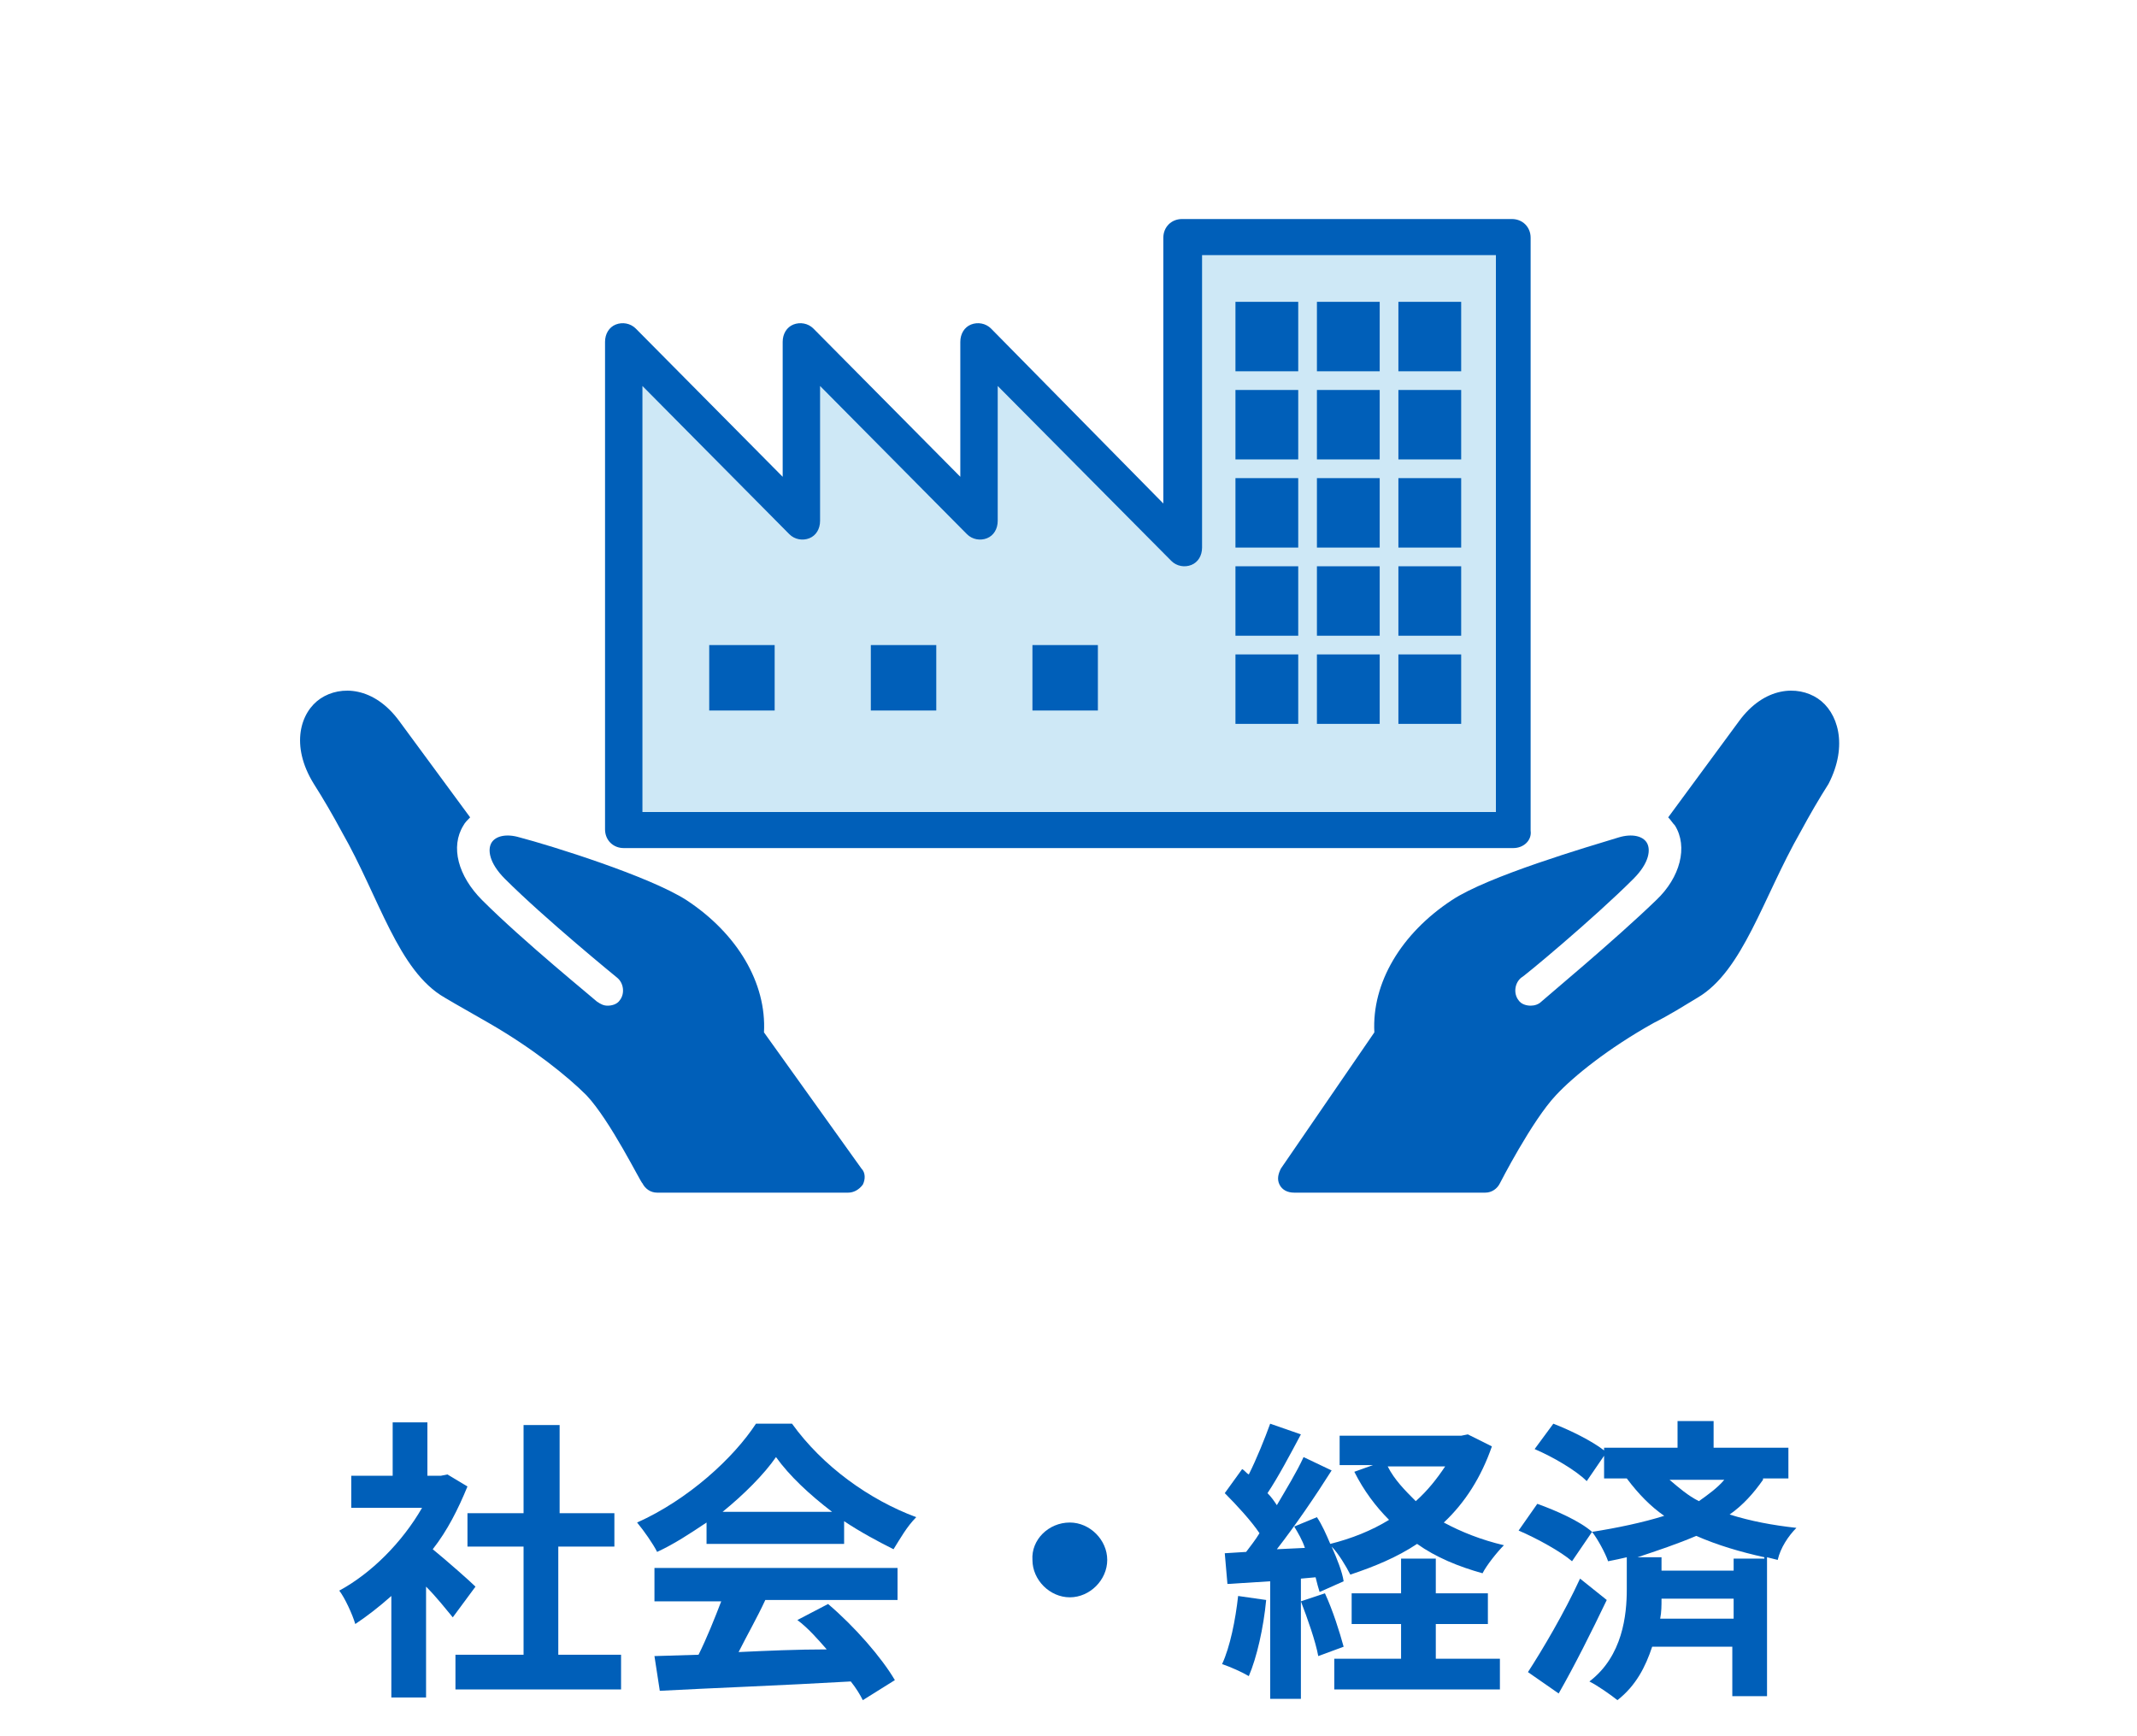
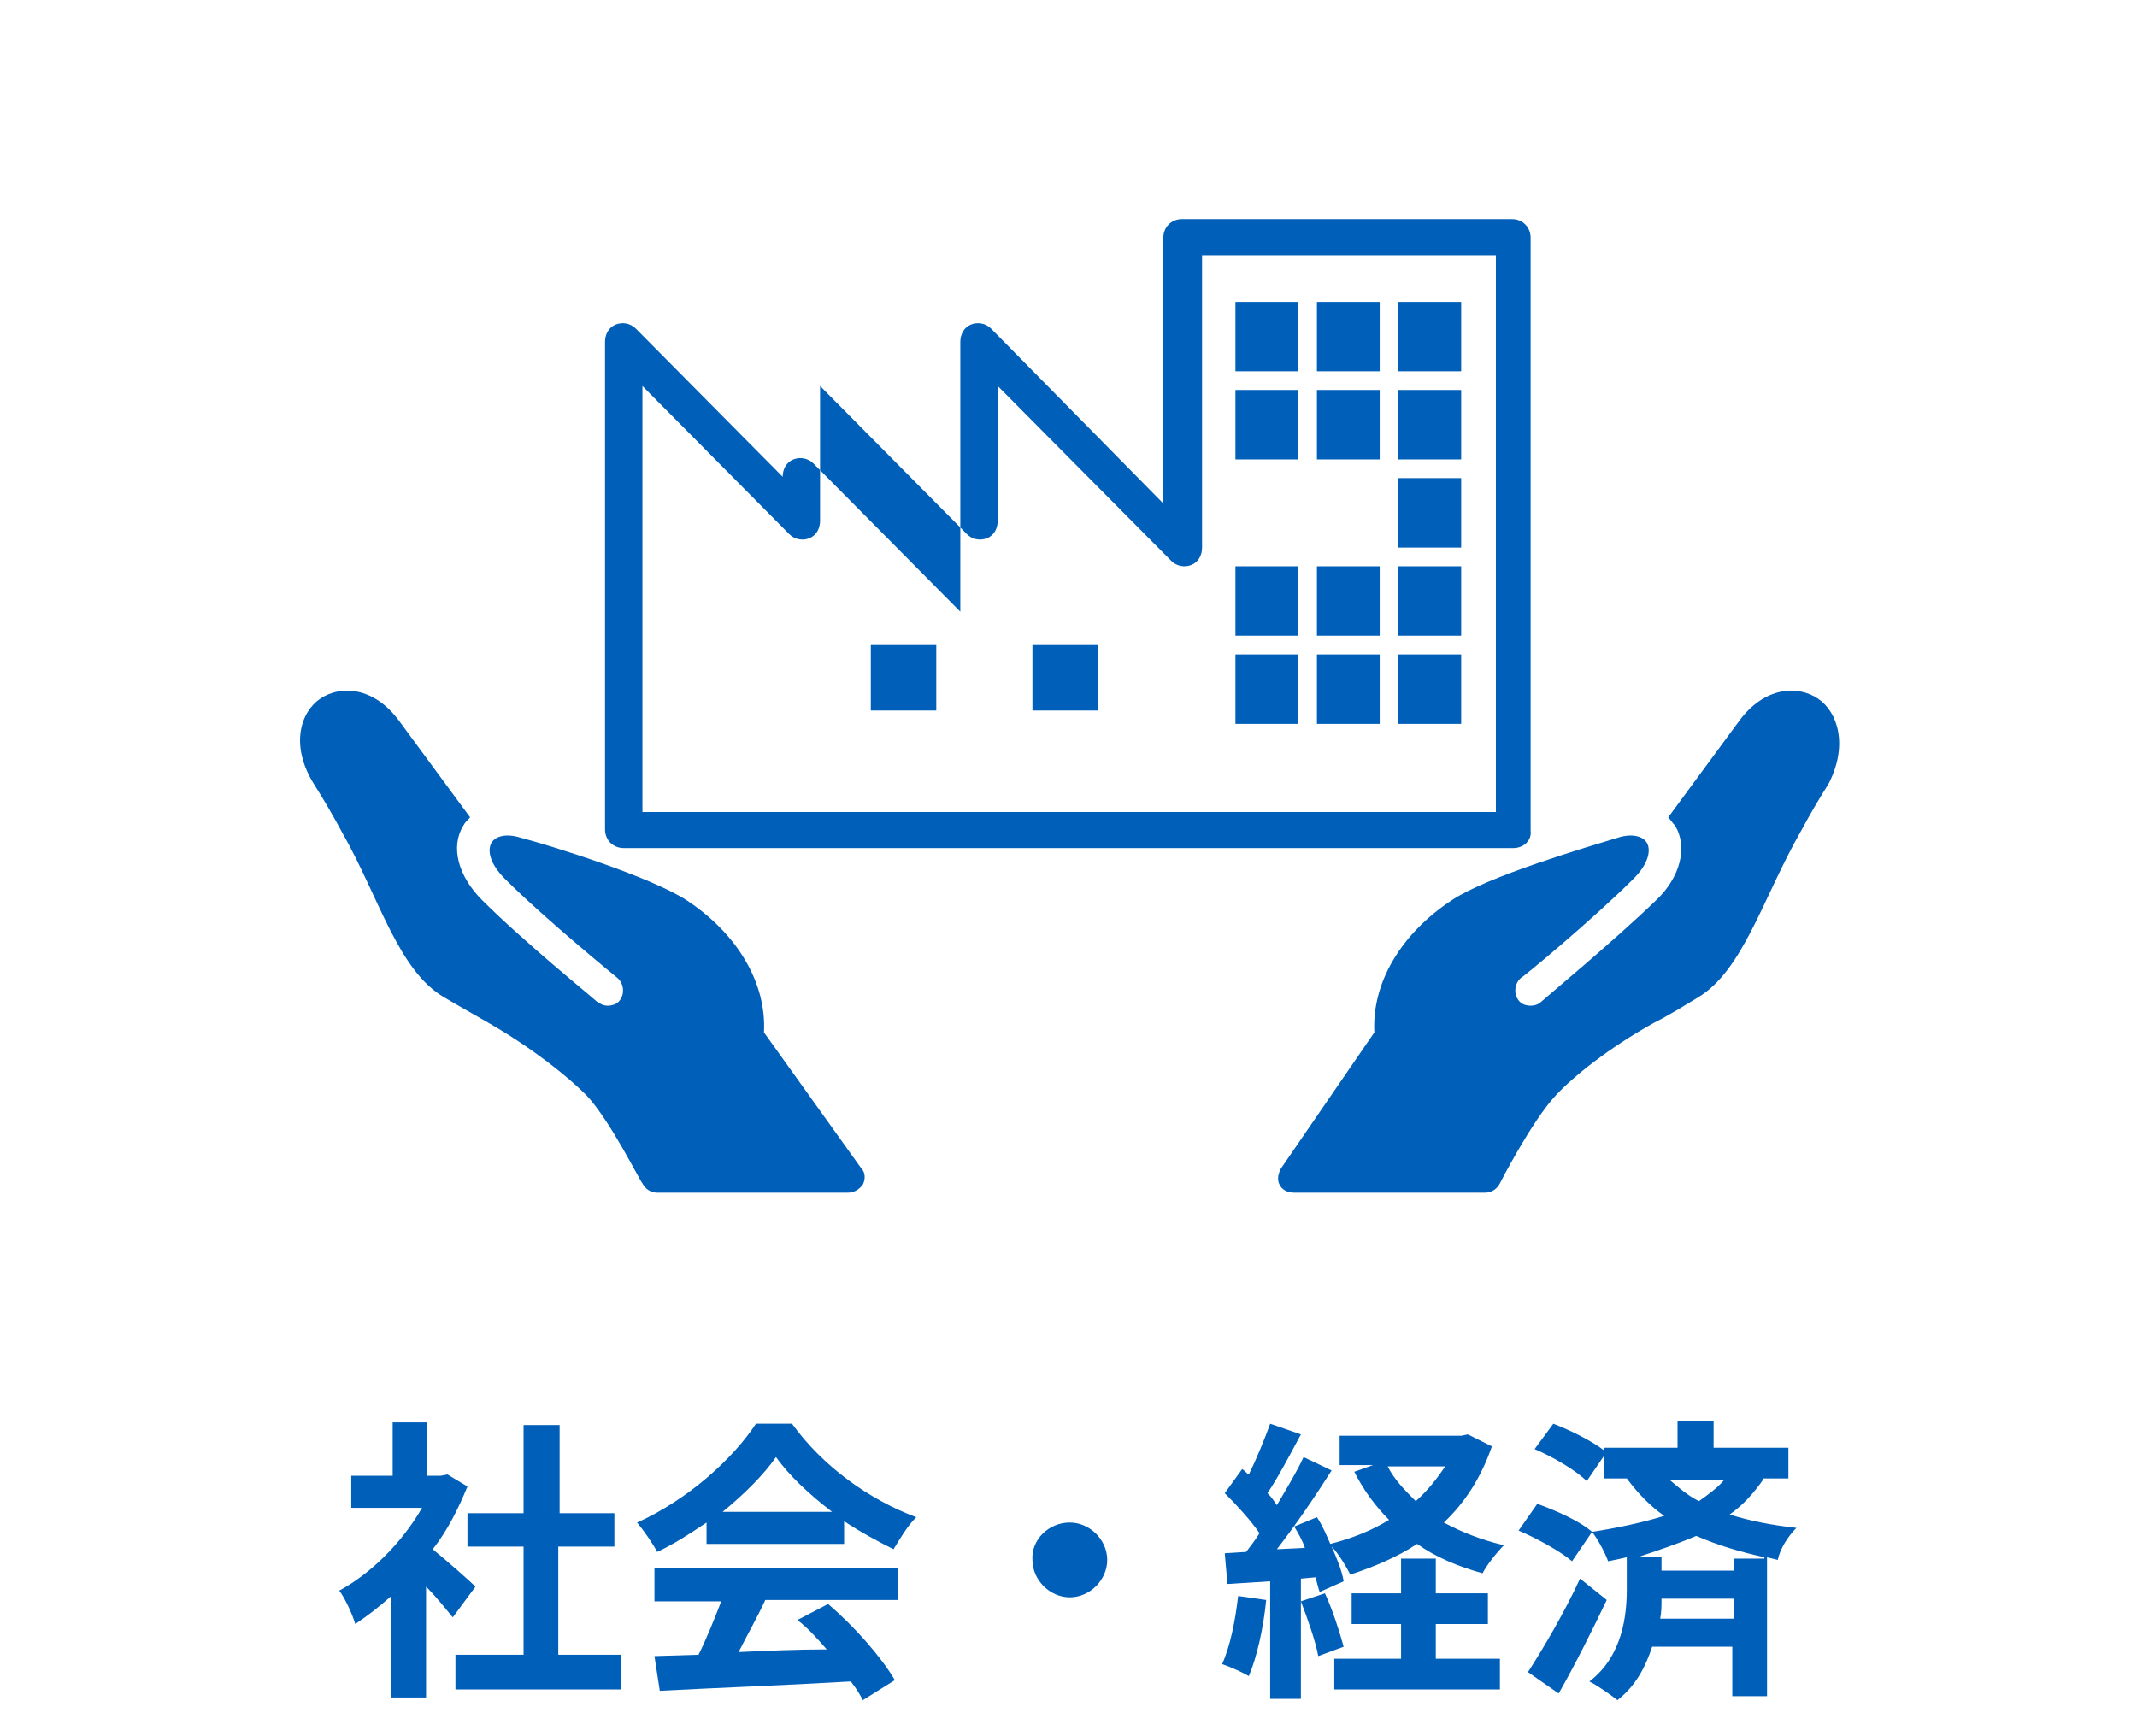
<svg xmlns="http://www.w3.org/2000/svg" version="1.1" x="0px" y="0px" width="160px" height="130px" viewBox="0 0 160 130" style="enable-background:new 0 0 160 130;" xml:space="preserve">
  <style type="text/css">
	.st0{fill:#005FB9;}
	.st1{fill:#CEE8F6;}
</style>
  <g id="レイヤー_1">
</g>
  <g id="レイヤー_2">
</g>
  <g id="レイヤー_3">
    <g>
      <g>
        <path class="st0" d="M33.9,121.1c-0.5-0.6-1.2-1.5-2-2.3v8.3h-2.6v-7.6c-0.9,0.8-1.8,1.5-2.7,2.1c-0.2-0.7-0.8-2-1.2-2.5     c2.4-1.3,4.7-3.6,6.2-6.2h-5.3v-2.4h3.1v-4H32v4h1l0.5-0.1l1.5,0.9c-0.7,1.7-1.5,3.3-2.6,4.7c1.1,0.9,2.8,2.4,3.2,2.8L33.9,121.1     z M46.5,123.9v2.6H34.1v-2.6h5.1v-8.1H35v-2.5h4.2v-6.6h2.7v6.6H46v2.5h-4.2v8.1H46.5z" />
        <path class="st0" d="M52.9,114c-1.2,0.8-2.4,1.6-3.7,2.2c-0.3-0.6-1-1.6-1.5-2.2c3.8-1.7,7.2-4.8,8.9-7.4h2.7     c2.3,3.2,5.8,5.7,9.3,7c-0.7,0.7-1.2,1.6-1.7,2.4c-1.2-0.6-2.5-1.3-3.7-2.1v1.7H52.9V114z M49,117.4h18.2v2.4h-9.9     c-0.6,1.3-1.4,2.7-2,3.9c2.1-0.1,4.4-0.2,6.6-0.2c-0.7-0.8-1.4-1.6-2.2-2.2l2.3-1.2c2,1.7,4,4,5,5.7l-2.4,1.5     c-0.2-0.4-0.5-0.9-0.9-1.4c-5.2,0.3-10.6,0.5-14.3,0.7l-0.4-2.6l3.3-0.1c0.6-1.2,1.2-2.7,1.7-4H49V117.4z M62.3,113.2     c-1.7-1.3-3.2-2.7-4.2-4.1c-0.9,1.3-2.4,2.8-4,4.1H62.3z" />
        <path class="st0" d="M80.1,114c1.5,0,2.8,1.3,2.8,2.8c0,1.5-1.3,2.8-2.8,2.8c-1.5,0-2.8-1.3-2.8-2.8     C77.2,115.3,78.5,114,80.1,114z" />
        <path class="st0" d="M94.8,119.8c-0.2,2.1-0.7,4.3-1.3,5.7c-0.5-0.3-1.4-0.7-2-0.9c0.6-1.3,1-3.3,1.2-5.1L94.8,119.8z      M111.7,108.3c-0.8,2.3-2,4.2-3.6,5.7c1.3,0.7,2.8,1.3,4.5,1.7c-0.5,0.5-1.3,1.5-1.6,2.1c-1.8-0.5-3.5-1.2-4.9-2.2     c-1.5,1-3.2,1.7-5,2.3c-0.3-0.6-0.9-1.6-1.4-2.1c0.4,0.9,0.8,1.9,0.9,2.6l-1.8,0.8c-0.1-0.3-0.2-0.7-0.3-1.1l-1.1,0.1v9h-2.3     v-8.8l-3.2,0.2l-0.2-2.3l1.6-0.1c0.3-0.4,0.7-0.9,1-1.4c-0.6-0.9-1.7-2.1-2.6-3l1.3-1.8c0.2,0.1,0.3,0.3,0.5,0.4     c0.6-1.2,1.2-2.7,1.6-3.8l2.3,0.8c-0.8,1.5-1.7,3.2-2.5,4.4c0.3,0.3,0.5,0.6,0.7,0.9c0.7-1.2,1.5-2.5,2-3.6l2.1,1     c-1.2,1.9-2.7,4.1-4.1,5.9l2.1-0.1c-0.2-0.6-0.5-1.1-0.8-1.6l1.7-0.7c0.4,0.6,0.7,1.3,1,2c1.6-0.4,3.1-1,4.4-1.8     c-1-1-1.9-2.2-2.6-3.6l1.4-0.5h-2.5v-2.2h9.1l0.5-0.1L111.7,108.3z M99.2,119.3c0.6,1.3,1.1,2.9,1.4,4l-1.9,0.7     c-0.2-1.1-0.8-2.8-1.3-4.1L99.2,119.3z M107.5,124.2h4.8v2.3H99.9v-2.3h5v-2.6h-3.7v-2.3h3.7v-2.6h2.6v2.6h3.9v2.3h-3.9V124.2z      M103.9,109.8c0.5,1,1.3,1.8,2.1,2.6c0.9-0.8,1.6-1.7,2.2-2.6H103.9z" />
        <path class="st0" d="M117.7,116.9c-0.8-0.7-2.6-1.7-4-2.3l1.4-2c1.4,0.5,3.2,1.3,4.1,2.1L117.7,116.9z M120.3,119.8     c-1.1,2.3-2.4,4.9-3.6,7l-2.3-1.6c1.1-1.7,2.7-4.4,3.9-7L120.3,119.8z M132,110.8c-0.7,1-1.5,1.9-2.5,2.6c1.6,0.5,3.2,0.8,5,1     c-0.6,0.6-1.2,1.5-1.4,2.4l-0.8-0.2v10.4h-2.6v-3.7h-6c-0.5,1.5-1.2,2.9-2.6,4c-0.5-0.4-1.5-1.1-2.1-1.4c2.5-1.9,2.8-5,2.8-6.9     v-2.4c-0.4,0.1-0.9,0.2-1.4,0.3c-0.2-0.6-0.8-1.7-1.2-2.2c1.9-0.3,3.8-0.7,5.4-1.2c-1-0.7-1.9-1.6-2.8-2.8h-1.7v-1.7l-1.3,1.9     c-0.8-0.8-2.5-1.8-3.9-2.4l1.4-1.9c1.3,0.5,2.9,1.3,3.8,2v-0.2h5.5v-2h2.7v2h5.6v2.3H132z M132.1,116.6c-1.8-0.4-3.5-0.9-5.1-1.6     c-1.4,0.6-2.9,1.1-4.4,1.6h1.8v1h5.4v-0.9H132.1z M129.8,121.2v-1.5h-5.4c0,0.5,0,1-0.1,1.5H129.8z M125,110.8     c0.7,0.6,1.4,1.2,2.2,1.6c0.7-0.5,1.4-1,1.9-1.6H125z" />
      </g>
      <g>
        <g>
          <g>
            <path class="st0" d="M57.2,77.3c0.2-3.7-2-7.4-5.8-9.9c-2.8-1.8-10.2-4.1-12.5-4.7c0,0,0,0,0,0c-1-0.3-1.8-0.1-2.1,0.4       c-0.3,0.5-0.2,1.5,1,2.7c3,3,8.4,7.4,8.4,7.4c0.5,0.4,0.6,1.2,0.2,1.7c-0.2,0.3-0.6,0.4-0.9,0.4c-0.3,0-0.5-0.1-0.8-0.3       c-0.2-0.2-5.5-4.5-8.6-7.6c-1.8-1.8-2.4-4-1.4-5.6c0.1-0.2,0.3-0.4,0.5-0.6l-5.3-7.2c-1.9-2.6-4.4-2.7-5.9-1.7       c-1.5,1-2.3,3.5-0.5,6.4c0.7,1.1,1.4,2.3,2.1,3.6c2.8,4.9,4.2,10.4,7.7,12.4c1,0.6,2.1,1.2,3.3,1.9c3.3,1.9,5.9,4,7.3,5.4       c1.8,1.9,4.1,6.6,4.2,6.6c0.2,0.4,0.6,0.7,1.1,0.7h14.3c0.4,0,0.8-0.2,1.1-0.6c0.2-0.4,0.2-0.9-0.1-1.2L57.2,77.3z" />
            <path class="st0" d="M136.1,52.3c-1.5-1-4-0.9-5.9,1.7l-5.3,7.2c0.2,0.2,0.3,0.4,0.5,0.6c1,1.6,0.4,3.9-1.4,5.6       c-3.1,3-8.4,7.4-8.6,7.6c-0.2,0.2-0.5,0.3-0.8,0.3c-0.3,0-0.7-0.1-0.9-0.4c-0.4-0.5-0.3-1.3,0.2-1.7c0.1,0,5.4-4.4,8.4-7.4       c1.2-1.2,1.3-2.2,1-2.7c-0.3-0.5-1.1-0.7-2.1-0.4c0,0,0,0,0,0c-2.3,0.7-9.8,2.9-12.5,4.7c-3.8,2.5-6,6.2-5.8,9.9l-7,10.2       c-0.2,0.4-0.3,0.8-0.1,1.2c0.2,0.4,0.6,0.6,1.1,0.6h14.3c0.5,0,0.9-0.3,1.1-0.7c0,0,2.4-4.7,4.2-6.6c1.3-1.4,3.9-3.5,7.3-5.4       c1.2-0.6,2.3-1.3,3.3-1.9c3.4-2,4.9-7.5,7.7-12.4c0.7-1.3,1.4-2.5,2.1-3.6C138.4,55.8,137.6,53.3,136.1,52.3z" />
          </g>
        </g>
        <g>
          <g>
-             <path class="st1" d="M88.7,41L73.4,25.6v13.5L60,25.6v13.5L46.7,25.6v36.5h42v0h24.7V17.8H88.7V41z" />
-             <path class="st0" d="M113.3,63.5H46.7c-0.8,0-1.4-0.6-1.4-1.4V25.6c0-0.6,0.3-1.1,0.8-1.3c0.5-0.2,1.1-0.1,1.5,0.3l11,11.1       V25.6c0-0.6,0.3-1.1,0.8-1.3c0.5-0.2,1.1-0.1,1.5,0.3l11,11.1V25.6c0-0.6,0.3-1.1,0.8-1.3c0.5-0.2,1.1-0.1,1.5,0.3l12.9,13.1       V17.8c0-0.8,0.6-1.4,1.4-1.4h24.7c0.8,0,1.4,0.6,1.4,1.4v44.4C114.7,62.9,114.1,63.5,113.3,63.5z M48.1,60.8h63.9V19.1H90V41       c0,0.6-0.3,1.1-0.8,1.3c-0.5,0.2-1.1,0.1-1.5-0.3L74.7,28.9v10.1c0,0.6-0.3,1.1-0.8,1.3c-0.5,0.2-1.1,0.1-1.5-0.3l-11-11.1       v10.1c0,0.6-0.3,1.1-0.8,1.3c-0.5,0.2-1.1,0.1-1.5-0.3l-11-11.1V60.8z" />
+             <path class="st0" d="M113.3,63.5H46.7c-0.8,0-1.4-0.6-1.4-1.4V25.6c0-0.6,0.3-1.1,0.8-1.3c0.5-0.2,1.1-0.1,1.5,0.3l11,11.1       c0-0.6,0.3-1.1,0.8-1.3c0.5-0.2,1.1-0.1,1.5,0.3l11,11.1V25.6c0-0.6,0.3-1.1,0.8-1.3c0.5-0.2,1.1-0.1,1.5,0.3l12.9,13.1       V17.8c0-0.8,0.6-1.4,1.4-1.4h24.7c0.8,0,1.4,0.6,1.4,1.4v44.4C114.7,62.9,114.1,63.5,113.3,63.5z M48.1,60.8h63.9V19.1H90V41       c0,0.6-0.3,1.1-0.8,1.3c-0.5,0.2-1.1,0.1-1.5-0.3L74.7,28.9v10.1c0,0.6-0.3,1.1-0.8,1.3c-0.5,0.2-1.1,0.1-1.5-0.3l-11-11.1       v10.1c0,0.6-0.3,1.1-0.8,1.3c-0.5,0.2-1.1,0.1-1.5-0.3l-11-11.1V60.8z" />
          </g>
          <g>
            <rect x="104.7" y="22.6" class="st0" width="4.7" height="5.2" />
            <rect x="104.7" y="29.2" class="st0" width="4.7" height="5.2" />
            <rect x="104.7" y="35.8" class="st0" width="4.7" height="5.2" />
            <rect x="104.7" y="42.4" class="st0" width="4.7" height="5.2" />
            <rect x="104.7" y="49" class="st0" width="4.7" height="5.2" />
            <rect x="98.6" y="22.6" class="st0" width="4.7" height="5.2" />
            <rect x="98.6" y="29.2" class="st0" width="4.7" height="5.2" />
-             <rect x="98.6" y="35.8" class="st0" width="4.7" height="5.2" />
            <rect x="98.6" y="42.4" class="st0" width="4.7" height="5.2" />
            <rect x="98.6" y="49" class="st0" width="4.7" height="5.2" />
            <rect x="92.5" y="22.6" class="st0" width="4.7" height="5.2" />
            <rect x="92.5" y="29.2" class="st0" width="4.7" height="5.2" />
-             <rect x="92.5" y="35.8" class="st0" width="4.7" height="5.2" />
            <rect x="92.5" y="42.4" class="st0" width="4.7" height="5.2" />
            <rect x="92.5" y="49" class="st0" width="4.7" height="5.2" />
          </g>
-           <rect x="53.1" y="48.3" class="st0" width="4.9" height="4.9" />
          <rect x="65.2" y="48.3" class="st0" width="4.9" height="4.9" />
          <rect x="77.3" y="48.3" class="st0" width="4.9" height="4.9" />
        </g>
      </g>
    </g>
  </g>
  <g id="レイヤー_4">
</g>
  <g id="レイヤー_5">
</g>
  <g id="レイヤー_6">
</g>
  <g id="レイヤー_7">
</g>
  <g id="レイヤー_8">
</g>
  <g id="レイヤー_9">
</g>
</svg>